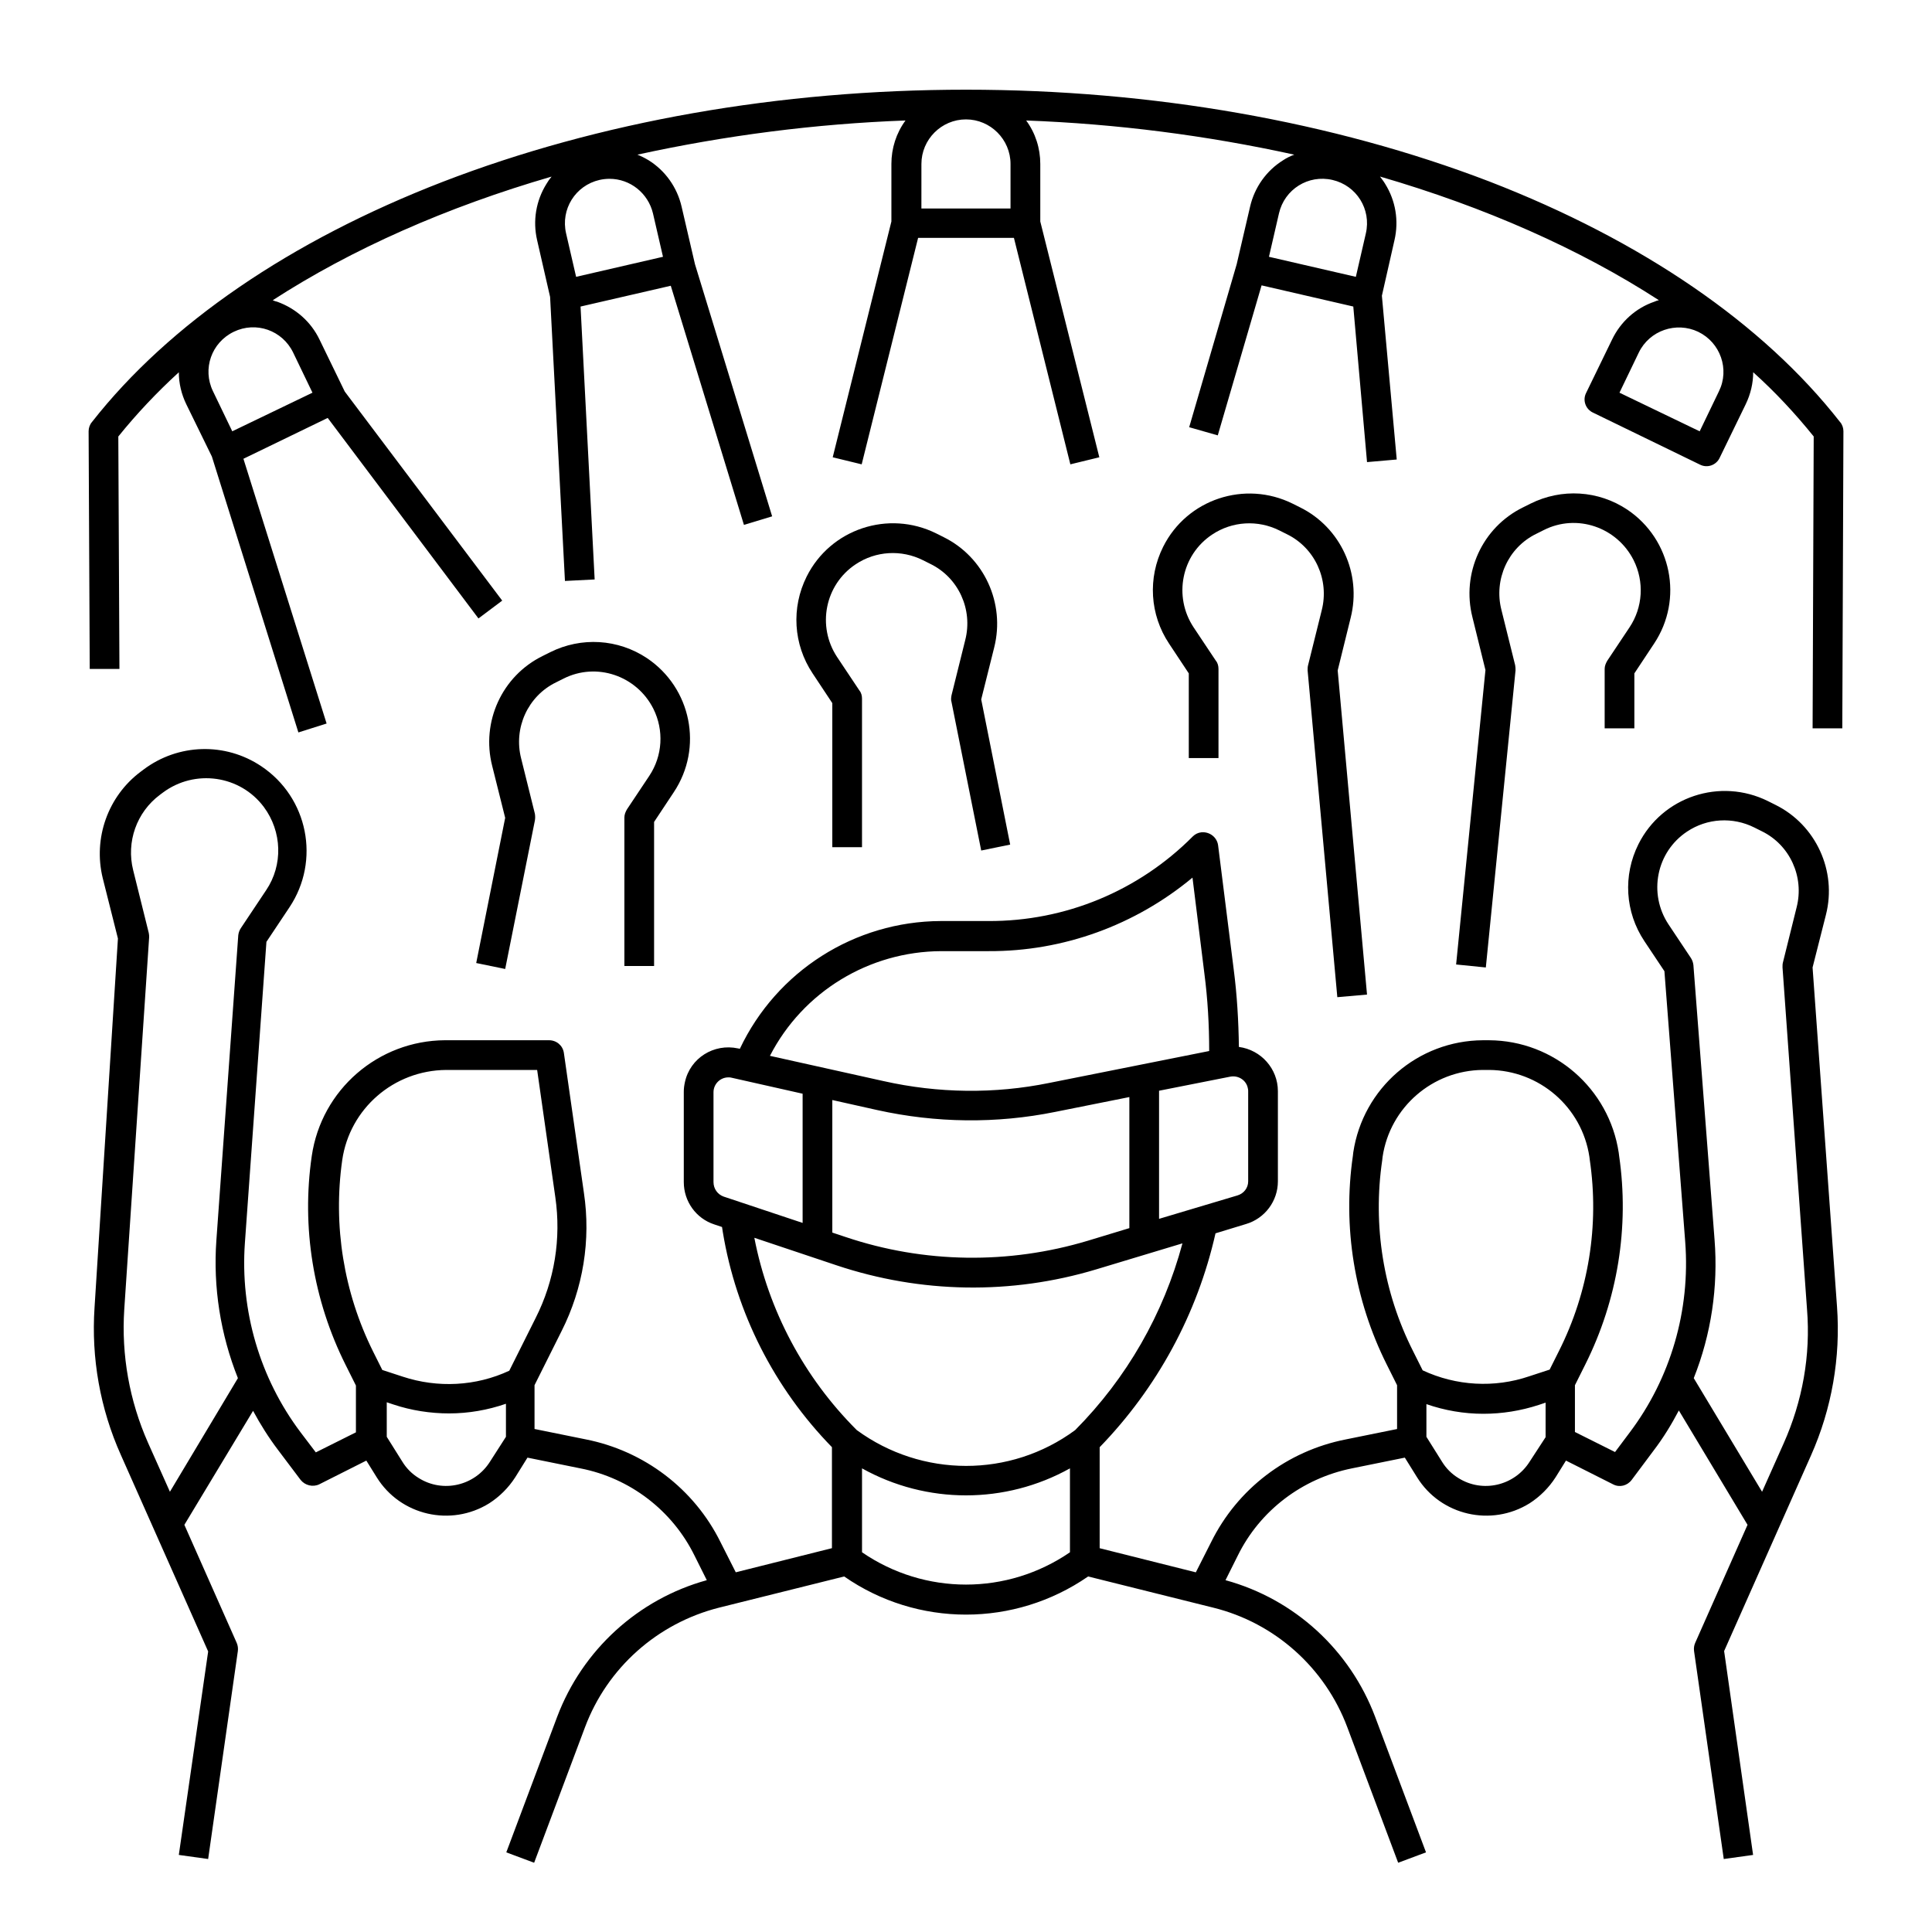
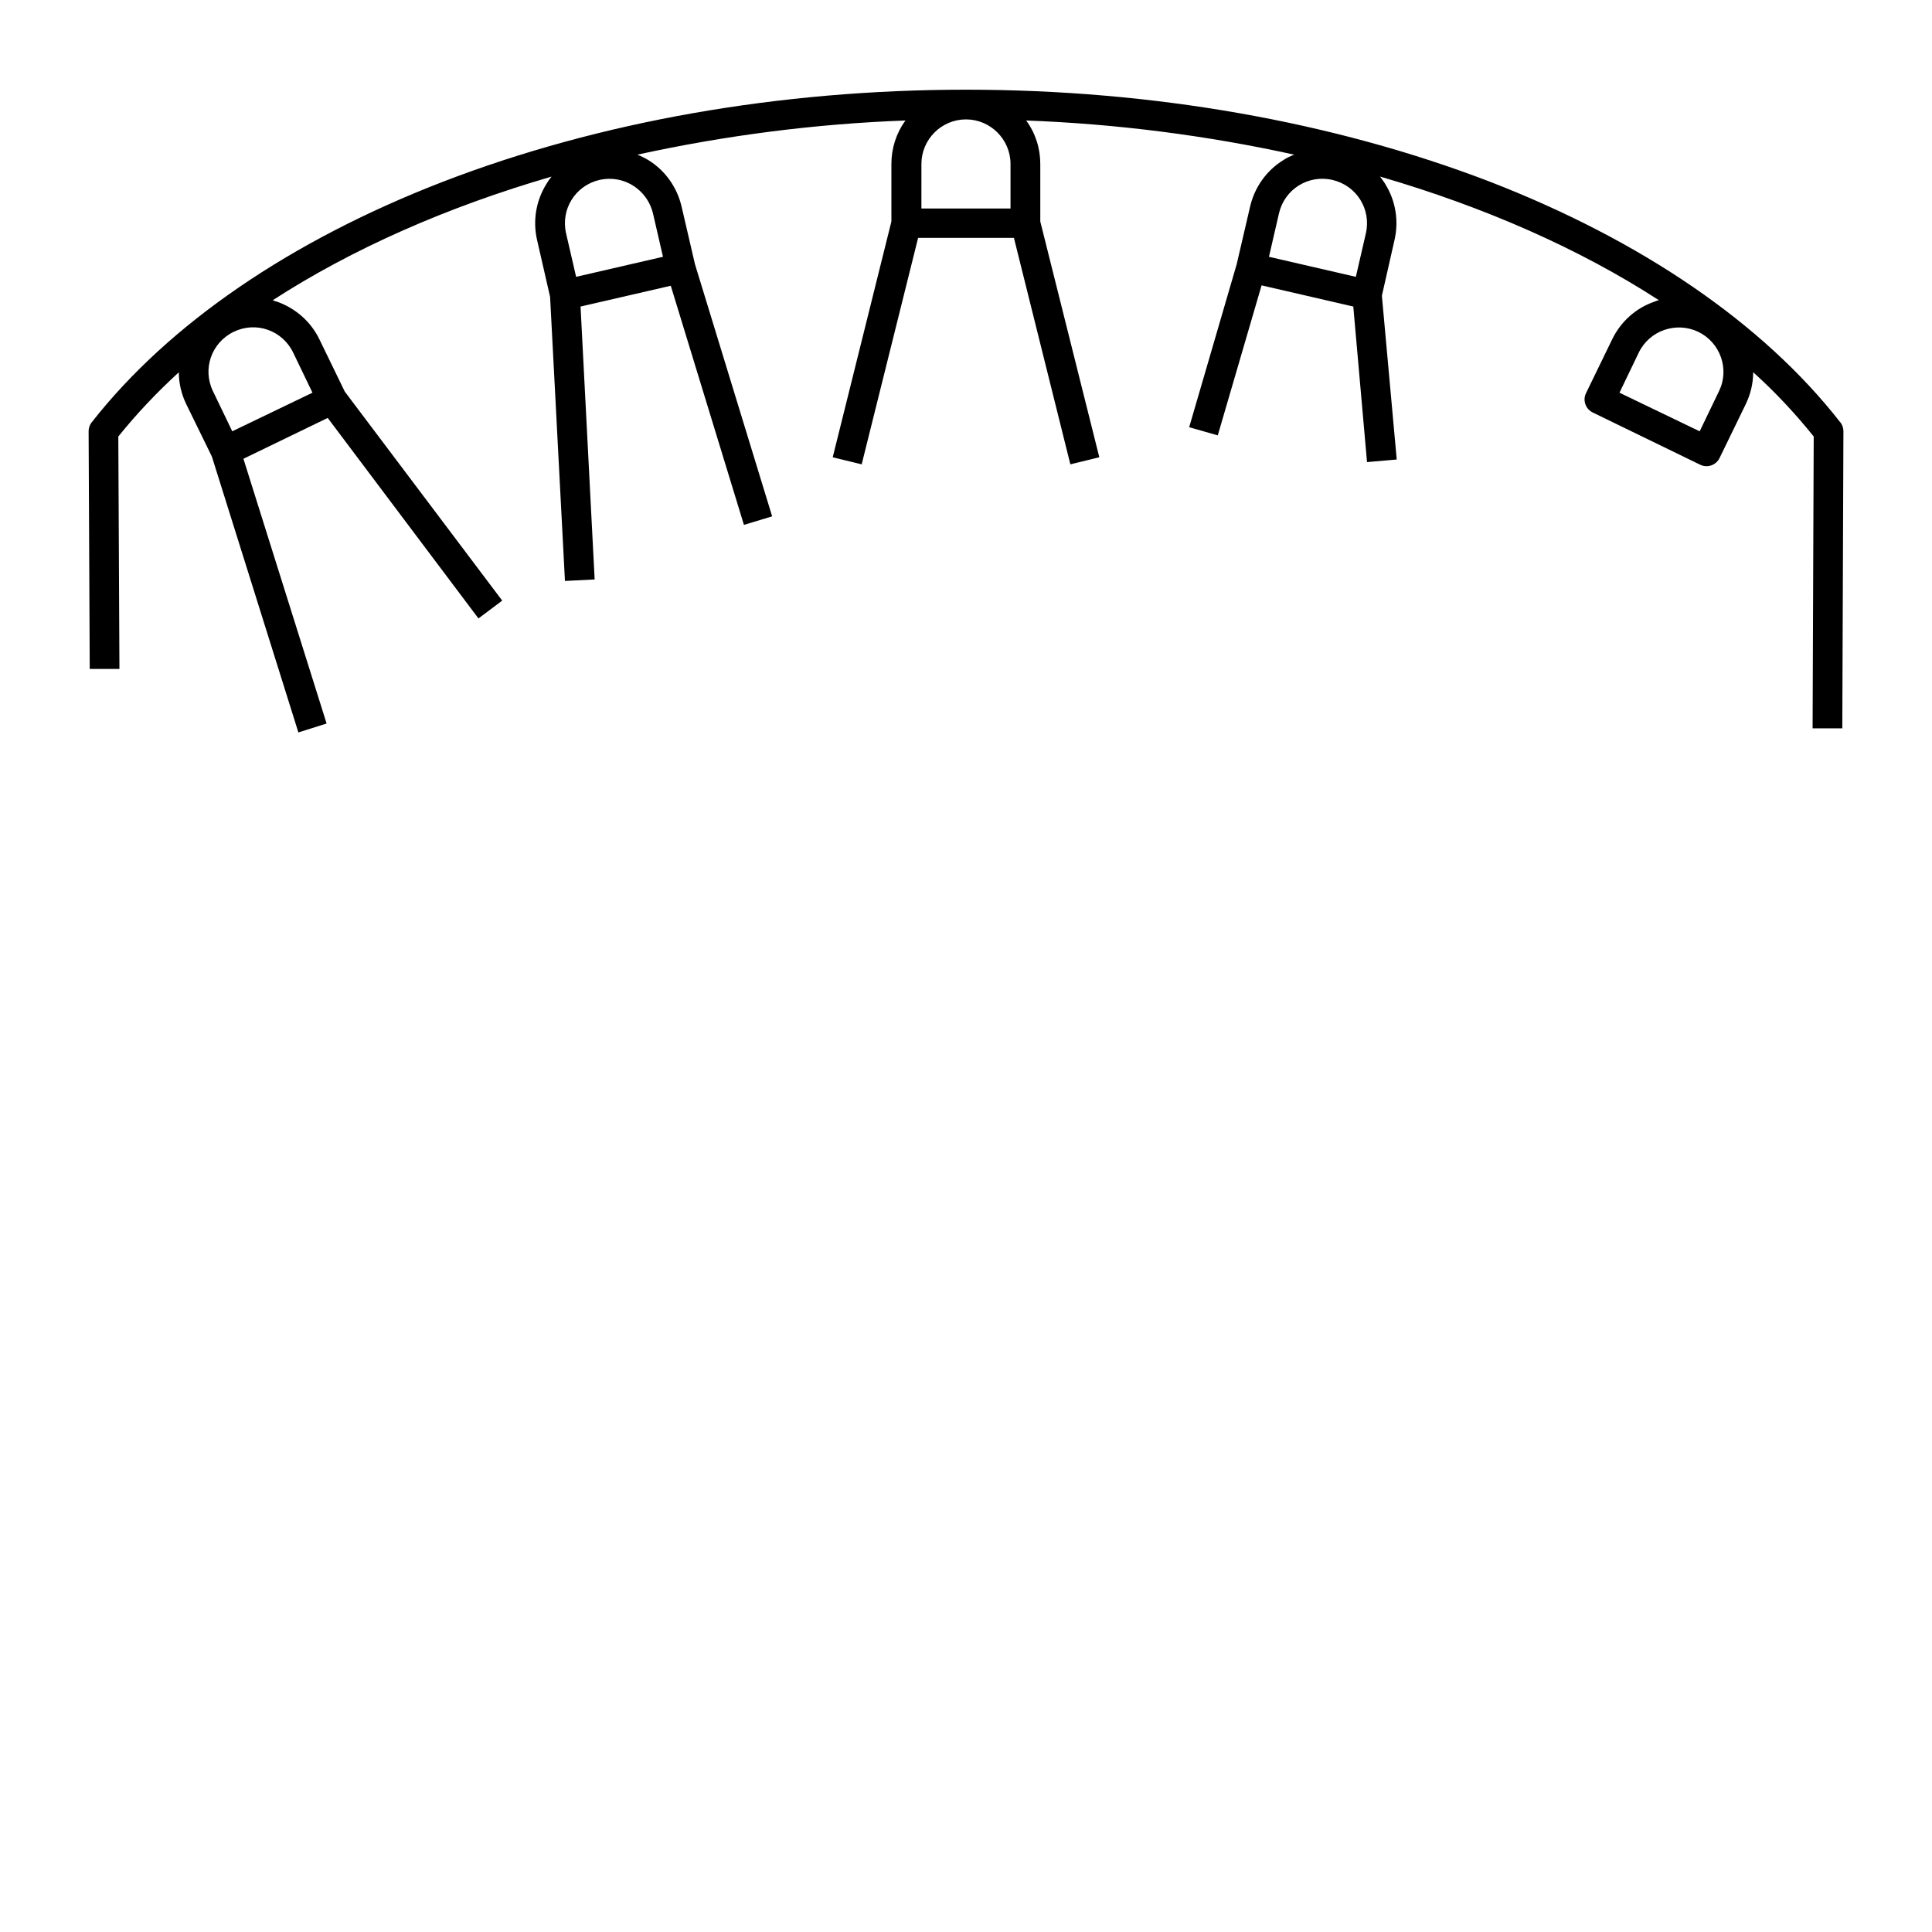
<svg xmlns="http://www.w3.org/2000/svg" fill="#000000" width="800px" height="800px" version="1.1" viewBox="144 144 512 512">
  <g>
-     <path d="m624.35 400.39 3.543-13.973c2.953-11.609-2.656-23.812-13.383-29.125l-1.969-0.984c-12.695-6.297-28.043-1.18-34.34 11.414-4.133 8.266-3.543 18.008 1.574 25.684l5.312 7.969 5.512 71.734c1.379 18.105-3.836 36.113-14.762 50.578l-3.836 5.117-10.629-5.312v-12.398l2.754-5.512c8.562-17.121 11.711-36.406 8.953-55.301l-0.098-0.789c-2.559-17.023-17.121-29.719-34.34-29.816h-1.672c-17.219 0.098-31.785 12.695-34.34 29.719l-0.098 0.887c-2.754 18.895 0.395 38.18 8.953 55.301l2.754 5.512v11.609l-13.578 2.754c-15.547 3.051-28.734 13.086-35.719 27.258l-4.035 7.969-25.484-6.394v-26.766c15.254-15.742 25.879-35.324 30.699-56.68l8.07-2.461c5.019-1.477 8.461-6.102 8.461-11.316v-23.91c0-5.902-4.43-10.922-10.332-11.711-0.098-6.887-0.492-13.777-1.379-20.566l-4.133-32.867c-0.297-2.164-2.262-3.641-4.43-3.445-0.887 0.098-1.672 0.492-2.262 1.082-14.367 14.465-33.852 22.535-54.219 22.434h-12.594c-22.828 0.098-43.492 13.285-53.234 33.852l-0.492-0.098c-6.394-1.379-12.695 2.559-14.07 8.953-0.195 0.887-0.297 1.672-0.297 2.559v23.91c0 5.117 3.246 9.645 8.07 11.219l2.066 0.688c0.098 0.395 0.098 0.887 0.195 1.277 3.543 21.551 13.676 41.426 28.93 57.07v26.766l-25.484 6.394-4.035-7.969c-6.988-14.168-20.27-24.207-35.719-27.258l-13.578-2.754v-11.609l7.184-14.367c5.707-11.316 7.773-24.109 5.902-36.605l-5.312-37.098c-0.297-1.969-1.969-3.344-3.938-3.344h-27.551c-17.711 0.098-32.766 13.086-35.324 30.699-2.754 18.895 0.395 38.18 8.953 55.301l2.754 5.512v12.398l-10.629 5.312-4.035-5.312c-10.824-14.367-16.039-32.273-14.762-50.184l5.707-79.801 6.102-9.152c8.266-12.398 4.922-29.125-7.477-37.391-9.543-6.394-22.043-6.004-31.191 0.887l-0.789 0.59c-8.66 6.496-12.594 17.613-10.035 28.141l4.035 16.039-6.199 97.82c-0.887 13.383 1.477 26.766 6.988 39.066l23.125 52.055-7.777 53.922 7.773 1.082 7.871-55.105c0.098-0.688 0-1.477-0.297-2.164l-13.875-31.293 18.207-30.207c1.969 3.641 4.133 7.086 6.594 10.332l6.004 7.969c1.18 1.477 3.246 1.969 4.922 1.18l12.496-6.297 2.754 4.43c6.297 10.137 19.68 13.188 29.816 6.887 2.754-1.77 5.117-4.133 6.887-6.887l3.246-5.215 14.07 2.856c13.086 2.559 24.305 11.121 30.207 23.125l3.246 6.496c-18.203 5.019-32.965 18.5-39.656 36.211l-13.48 35.918 7.379 2.754 13.48-35.918c5.902-15.742 19.188-27.551 35.523-31.684l33.16-8.266c19.387 13.48 45.164 13.48 64.648 0l33.16 8.266c16.336 4.035 29.617 15.941 35.523 31.684l13.48 35.918 7.379-2.754-13.48-35.918c-6.691-17.711-21.352-31.191-39.656-36.211l3.246-6.496c5.902-12.004 17.121-20.469 30.207-23.125l14.07-2.856 3.246 5.215c6.297 10.137 19.68 13.188 29.816 6.887 2.754-1.77 5.117-4.133 6.887-6.887l2.754-4.43 12.496 6.297c1.672 0.887 3.738 0.395 4.922-1.18l5.805-7.773c2.559-3.344 4.723-6.887 6.691-10.629l18.203 30.309-13.875 31.293c-0.297 0.688-0.395 1.379-0.297 2.164l7.871 55.105 7.773-1.082-7.676-54.023 23.027-51.855c5.512-12.398 7.871-25.977 6.887-39.457zm-435.32 138.94-5.805-12.988c-4.922-11.121-7.086-23.223-6.297-35.324l6.594-98.598c0-0.395 0-0.789-0.098-1.18l-4.133-16.629c-1.871-7.477 0.887-15.352 7.086-19.977l0.789-0.59c8.461-6.297 20.469-4.625 26.766 3.836 4.82 6.496 5.117 15.352 0.59 22.043l-6.691 10.035c-0.395 0.59-0.59 1.18-0.688 1.871l-5.805 80.887c-0.887 12.398 1.082 24.895 5.707 36.508zm45.66-87.871c1.969-13.676 13.676-23.812 27.551-23.91h24.109l4.82 33.75c1.574 10.922-0.195 22.043-5.215 31.98l-6.988 13.973c-8.855 4.133-18.992 4.625-28.242 1.574l-5.41-1.77-2.461-4.922c-7.773-15.645-10.625-33.355-8.164-50.676zm39.16 79.902c-4.035 6.394-12.496 8.363-18.895 4.328-1.77-1.082-3.246-2.559-4.328-4.328l-4.133-6.594v-9.152l1.77 0.59c4.723 1.574 9.742 2.363 14.762 2.363 5.117 0 10.234-0.887 15.055-2.559v8.758zm200.93-98.105v23.812c0 1.77-1.18 3.246-2.856 3.738l-20.762 6.199v-33.949l18.895-3.738c2.164-0.395 4.231 0.984 4.625 3.051 0.098 0.297 0.098 0.59 0.098 0.887zm-98.301 4.922c15.547 3.445 31.586 3.641 47.133 0.492l19.68-3.938v34.734l-11.02 3.344c-20.961 6.297-43.395 6.004-64.156-0.984l-3.543-1.18v-35.129zm16.926-42.117h12.594c19.777 0.098 38.867-6.887 54.023-19.484l3.148 25.387c0.887 6.789 1.277 13.676 1.277 20.566l-42.41 8.461c-14.465 2.953-29.422 2.754-43.887-0.492l-30.109-6.691c8.758-17.02 26.273-27.648 45.363-27.746zm-60.32 61.203v-23.812c0-2.164 1.77-3.938 3.938-3.938 0.297 0 0.59 0 0.887 0.098l18.793 4.231v34.242l-20.961-6.988c-1.574-0.582-2.656-2.059-2.656-3.832zm10.824 14.762 21.746 7.281c22.336 7.477 46.348 7.871 68.879 1.082l22.828-6.887c-5.019 18.695-14.762 35.719-28.438 49.496-17.219 12.695-40.641 12.594-57.859 0l-0.098-0.098c-13.871-13.875-23.32-31.59-27.059-50.875zm28.535 83.344v-22.238c17.121 9.543 37.984 9.543 55.105 0v22.238c-16.629 11.414-38.477 11.414-55.105 0zm137.86-103.91 0.098-0.887c1.969-13.188 13.285-22.926 26.566-23.027h1.672c13.285 0.098 24.602 9.84 26.566 23.027l0.098 0.789c2.559 17.32-0.297 35.031-8.168 50.676l-2.461 4.922-5.41 1.77c-9.25 3.148-19.387 2.559-28.242-1.574l-2.559-5.117c-7.863-15.547-10.719-33.258-8.16-50.578zm39.066 79.902c-4.035 6.394-12.496 8.363-18.895 4.328-1.77-1.082-3.246-2.559-4.328-4.328l-4.133-6.594v-8.66c4.82 1.672 9.938 2.559 15.055 2.559 5.019 0 9.938-0.789 14.762-2.363l1.77-0.59v9.152zm67.305-4.82-5.707 12.793-18.105-30.113c4.625-11.609 6.496-24.207 5.512-36.703l-5.609-72.816c-0.098-0.688-0.297-1.277-0.688-1.871l-5.902-8.855c-5.41-8.168-3.246-19.188 4.922-24.602 5.312-3.543 12.102-3.938 17.809-1.082l1.969 0.984c7.477 3.641 11.316 12.102 9.25 20.172l-3.641 14.66c-0.098 0.395-0.098 0.789-0.098 1.277l6.496 90.625c0.977 12.109-1.188 24.312-6.207 35.531z" />
-     <path d="m277.88 400.79 7.871-39.359c0.098-0.59 0.098-1.18 0-1.77l-3.641-14.66c-2.066-8.07 1.77-16.531 9.25-20.172l1.969-0.984c8.758-4.43 19.387-0.789 23.812 7.969 2.856 5.707 2.461 12.496-1.082 17.809l-5.902 8.855c-0.395 0.688-0.688 1.379-0.688 2.164v39.359h7.871v-38.18l5.215-7.871c7.871-11.809 4.625-27.652-7.086-35.523-7.676-5.117-17.418-5.707-25.684-1.574l-1.969 0.984c-10.824 5.312-16.336 17.516-13.383 29.125l3.445 13.777-7.676 38.473z" />
-     <path d="m394.09 286.35-1.969-0.984c-12.695-6.297-28.043-1.18-34.34 11.414-4.133 8.266-3.543 18.008 1.574 25.684l5.215 7.871v38.18h7.871v-39.359c0-0.789-0.195-1.574-0.688-2.164l-5.902-8.855c-5.41-8.168-3.246-19.188 4.922-24.602 5.312-3.543 12.102-3.938 17.809-1.082l1.969 0.984c7.477 3.641 11.316 12.102 9.25 20.172l-3.641 14.66c-0.098 0.59-0.195 1.18 0 1.77l7.871 39.359 7.676-1.574-7.676-38.473 3.445-13.777c2.949-11.707-2.66-23.91-13.387-29.223z" />
-     <path d="m488.56 278.47-1.969-0.984c-12.695-6.297-28.043-1.18-34.34 11.414-4.133 8.266-3.543 18.008 1.574 25.684l5.215 7.871v22.438h7.871v-23.617c0-0.789-0.195-1.574-0.688-2.164l-5.902-8.855c-5.41-8.168-3.246-19.188 4.922-24.602 5.312-3.543 12.102-3.938 17.809-1.082l1.969 0.984c7.477 3.641 11.316 12.102 9.25 20.172l-3.641 14.66c-0.098 0.395-0.098 0.887-0.098 1.277l7.871 86.594 7.871-0.688-7.773-85.902 3.445-13.973c2.949-11.711-2.66-23.91-13.387-29.227z" />
-     <path d="m537.76 400.39 7.871-78.719c0-0.492 0-0.887-0.098-1.379l-3.641-14.66c-2.066-8.07 1.77-16.531 9.25-20.172l1.969-0.984c8.758-4.43 19.387-0.789 23.812 7.969 2.856 5.707 2.461 12.496-1.082 17.809l-5.902 8.855c-0.395 0.688-0.688 1.379-0.688 2.164v15.742h7.871v-14.562l5.215-7.871c7.871-11.809 4.625-27.652-7.086-35.523-7.676-5.117-17.418-5.707-25.684-1.574l-1.969 0.984c-10.824 5.312-16.336 17.516-13.383 29.125l3.445 13.973-7.773 78.031z" />
    <path d="m631.63 255.84c-20.367-26.074-52.547-48.117-92.988-63.762-41.328-15.848-89.25-24.309-138.64-24.309-49.398 0-97.316 8.461-138.64 24.402-40.445 15.648-72.621 37.688-92.992 63.668-0.59 0.688-0.887 1.574-0.887 2.461l0.297 62.977h7.871l-0.297-61.598c4.922-6.102 10.234-11.711 16.039-17.023 0 2.953 0.688 5.805 1.969 8.461l6.789 13.875 22.926 73.113 7.477-2.363-22.043-70.16 22.336-10.824 39.949 53.137 6.297-4.723-41.723-55.398-6.691-13.777c-2.262-4.723-6.297-8.266-11.219-10.035-0.395-0.098-0.789-0.195-1.18-0.395 20.961-13.578 46.148-24.699 73.898-32.766-0.492 0.59-0.984 1.277-1.379 1.969-2.754 4.43-3.641 9.742-2.461 14.859l3.445 15.055 3.938 75.277 7.871-0.395-3.738-72.324 23.91-5.512 19.387 63.371 7.477-2.262-20.453-66.82-3.543-15.254c-1.18-5.117-4.328-9.543-8.758-12.301-0.984-0.59-1.969-1.082-2.953-1.477 23.418-5.117 47.133-8.168 71.047-9.055-2.461 3.344-3.738 7.379-3.738 11.512v15.254l-15.551 62.488 7.676 1.871 14.957-60.023h25.387l14.957 60.023 7.676-1.871-15.645-62.484v-15.254c0-4.133-1.277-8.168-3.738-11.512 23.91 0.887 47.723 3.938 71.047 9.055-1.082 0.395-2.066 0.887-2.953 1.477-4.43 2.754-7.578 7.184-8.758 12.301l-3.547 15.25-12.594 43.199 7.578 2.164 11.609-39.754 24.305 5.609 3.641 41.23 7.871-0.688-3.934-43.398 3.344-14.762c1.18-5.117 0.297-10.43-2.461-14.859-0.395-0.688-0.887-1.277-1.379-1.969 27.75 8.07 52.938 19.188 73.898 32.766-0.395 0.098-0.789 0.195-1.18 0.395-4.922 1.672-8.953 5.312-11.219 10.035l-6.887 14.168c-0.984 1.969-0.098 4.328 1.871 5.215l28.34 13.777c1.969 0.984 4.328 0.098 5.215-1.871l6.887-14.168c1.277-2.656 1.969-5.512 1.969-8.461 5.805 5.215 11.121 10.922 16.039 17.023l-0.293 77.348h7.871l0.297-78.719c0-0.887-0.297-1.773-0.887-2.461zm-409.94-18.402 5.117 10.629-21.254 10.23-5.117-10.629c-2.856-5.902-0.395-12.891 5.512-15.742 5.902-2.852 12.891-0.391 15.742 5.512zm95.352-36.898 2.656 11.512-23.023 5.312-2.656-11.512c-1.477-6.394 2.461-12.695 8.855-14.168 0.887-0.195 1.77-0.297 2.656-0.297 5.508 0 10.234 3.836 11.512 9.152zm165.9 0c1.477-6.394 7.773-10.332 14.168-8.855 6.394 1.477 10.332 7.773 8.855 14.168l-2.652 11.512-23.027-5.312zm-71.145-13.09v11.809h-23.617l0.004-11.809c0-6.496 5.312-11.809 11.809-11.809 6.492 0 11.805 5.316 11.805 11.809zm187.75 60.223-5.117 10.629-21.254-10.234 5.117-10.629c2.856-5.902 9.938-8.266 15.742-5.512 5.906 2.856 8.363 9.941 5.512 15.746z" />
  </g>
</svg>